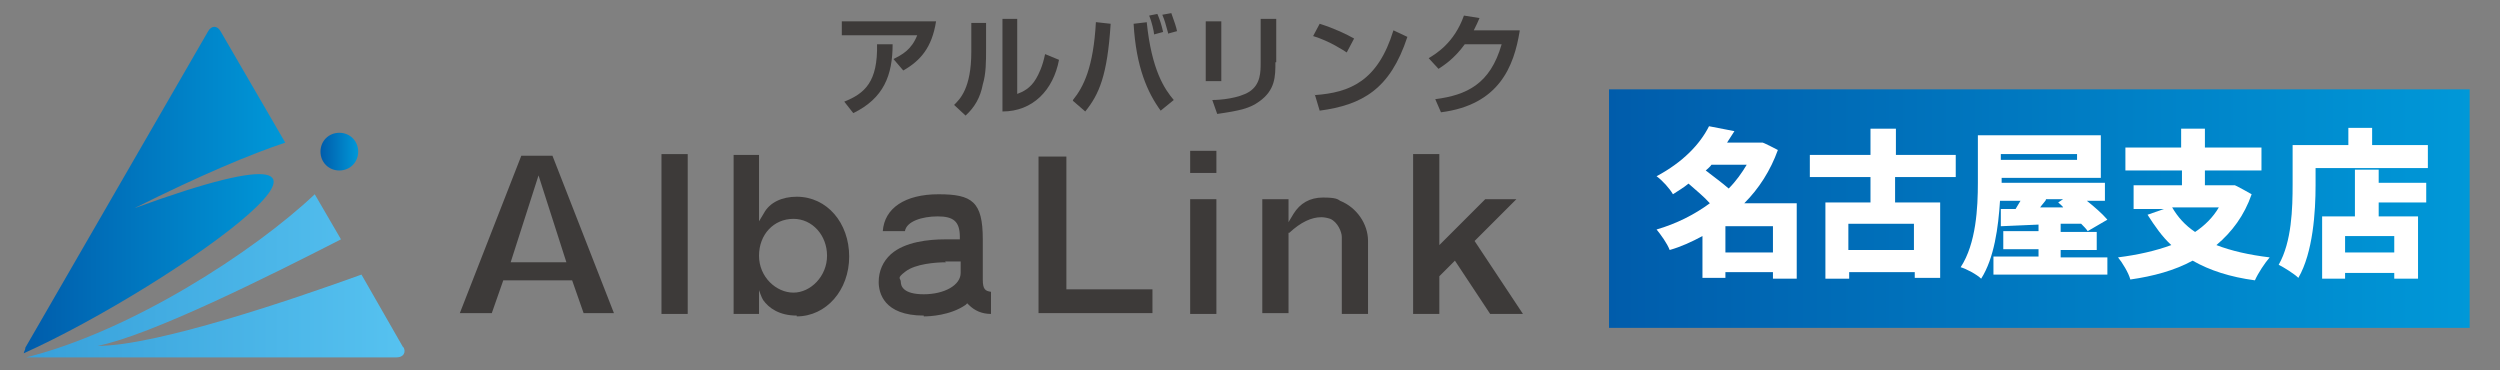
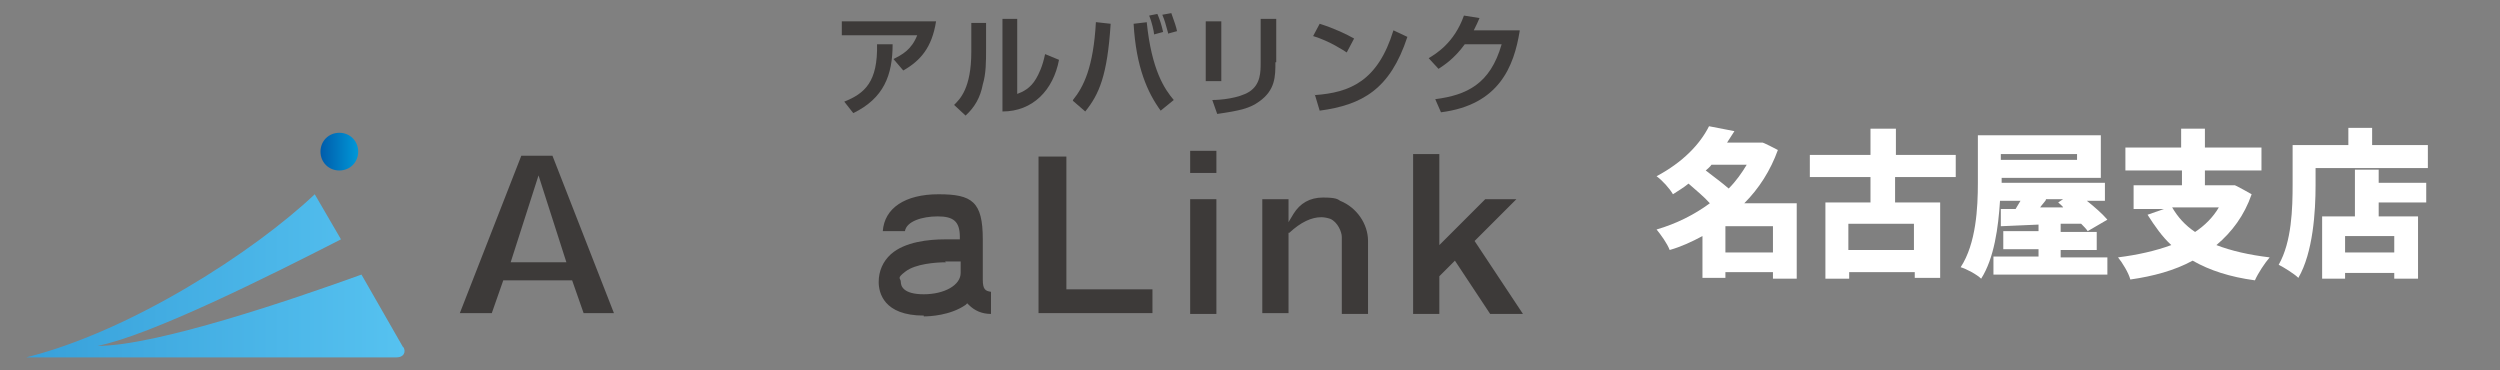
<svg xmlns="http://www.w3.org/2000/svg" id="_レイヤー_1" data-name=" レイヤー 1" version="1.1" viewBox="0 0 305 45.2">
  <rect x="0" y="0" width="305" height="45.2" fill="#808080" stroke="none" />
  <defs>
    <style>
      .cls-1 {
        fill: url(#_名称未設定グラデーション_2);
      }

      .cls-1, .cls-2, .cls-3, .cls-4, .cls-5, .cls-6 {
        stroke-width: 0px;
      }

      .cls-2 {
        fill: #3d3a39;
      }

      .cls-3 {
        fill: url(#_名称未設定グラデーション_4);
      }

      .cls-4 {
        fill: url(#_名称未設定グラデーション);
      }

      .cls-5 {
        fill: url(#_名称未設定グラデーション_3);
      }

      .cls-6 {
        fill: #fff;
      }
    </style>
    <linearGradient id="_名称未設定グラデーション_2" data-name="名称未設定グラデーション 2" x1="3.3" y1="-537.6" x2="49.4" y2="-537.6" gradientTransform="translate(0 -504) scale(1 -1)" gradientUnits="userSpaceOnUse">
      <stop offset="0" stop-color="#37a0da" />
      <stop offset="1" stop-color="#56c2f0" />
    </linearGradient>
    <linearGradient id="_名称未設定グラデーション_3" data-name="名称未設定グラデーション 3" x1="2.9" y1="-527.2" x2="34.8" y2="-527.2" gradientTransform="translate(0 -504) scale(1 -1)" gradientUnits="userSpaceOnUse">
      <stop offset="0" stop-color="#005cab" />
      <stop offset="1" stop-color="#0098d8" />
    </linearGradient>
    <linearGradient id="_名称未設定グラデーション_4" data-name="名称未設定グラデーション 4" x1="39.1" y1="-522.5" x2="43.7" y2="-522.5" gradientTransform="translate(0 -504) scale(1 -1)" gradientUnits="userSpaceOnUse">
      <stop offset="0" stop-color="#005cab" />
      <stop offset="1" stop-color="#0098d8" />
    </linearGradient>
    <linearGradient id="_名称未設定グラデーション" data-name="名称未設定グラデーション" x1="196.3" y1="1561.5" x2="301.3" y2="1561.5" gradientTransform="translate(0 -1536)" gradientUnits="userSpaceOnUse">
      <stop offset="0" stop-color="#005cab" />
      <stop offset="1" stop-color="#0098d8" />
    </linearGradient>
  </defs>
  <g>
    <g>
      <path class="cls-1" d="M49.2,42.4l-5.1-8.9c-8.3,3-25,8.7-32.2,8.7,6.5-1.3,20.9-8.5,29.7-13l-3.2-5.5c-7.4,7-22.4,16.7-35.2,19.9h45.2c.8,0,1.2-.6.8-1.3h0Z" />
      <g>
-         <path class="cls-5" d="M16.4,25.4c8.2-4.1,14.2-6.6,18.4-8l-7.9-13.6c-.4-.7-1.1-.7-1.5,0L3.1,42.4c0,.3-.2.5-.2.7,18.2-8.2,50.5-31.2,13.5-17.7Z" />
        <path class="cls-3" d="M43.7,18.5c0,1.3-1,2.3-2.3,2.3s-2.3-1-2.3-2.3,1-2.3,2.3-2.3,2.3,1,2.3,2.3Z" />
      </g>
    </g>
    <g>
      <path class="cls-2" d="M71.2,38.2l-1.4-4h-8.4l-1.4,4h-3.9l7.5-19.2h3.8l7.5,19.2h-3.8.1ZM62.3,32h6.8l-3.4-10.6s-3.4,10.6-3.4,10.6Z" />
-       <path class="cls-2" d="M80.7,18.8h3.2v19.5h-3.2v-19.5Z" />
-       <path class="cls-2" d="M97.2,38.5c-2.1,0-3.4-.9-4.1-1.9-.2-.3-.5-1.2-.5-1.2v2.9h-3.1v-19.4h3.1v8.1l.6-1c.7-1.3,2.2-2,4-2,3.7,0,6.4,3.2,6.4,7.3s-2.8,7.3-6.4,7.3h0ZM96.8,26.7c-2.4,0-4.2,1.9-4.2,4.5s2.1,4.5,4.2,4.5,4.1-2,4.1-4.5-1.8-4.5-4.1-4.5Z" />
      <path class="cls-2" d="M112.7,38.5c-4.9,0-5.5-2.8-5.5-4.1s.5-2.5,1.5-3.4c1.7-1.5,4.6-1.8,6.6-1.8s1,0,1.5,0h.3v-.3c0-1.9-.8-2.5-2.7-2.5s-3.8.6-4,1.8h-2.7c.2-2.8,2.7-4.5,6.8-4.5s5.4.9,5.4,5.5v4.9c0,1.2.3,1.4,1,1.5v2.7c-1.1,0-2-.4-2.7-1.1l-.2-.2-.2.2c-1.9,1.3-4.4,1.4-5.1,1.4h0ZM115.4,32c-1.3,0-3.7.2-4.9,1.1s-.6.8-.6,1.3.3,1.5,2.8,1.5,4.5-1.1,4.5-2.6v-1.4h-1.9,0Z" />
      <path class="cls-2" d="M126.7,38.2v-19.1h3.4v16.2h10.5v2.9h-14,.1Z" />
      <path class="cls-2" d="M145.2,18.4h3.2v2.7h-3.2v-2.7ZM145.2,24.3h3.2v14h-3.2v-14Z" />
      <path class="cls-2" d="M163.7,38.3v-9.4c0-.6-.5-1.8-1.4-2.2-.3-.1-.7-.2-1.1-.2-1.2,0-2.5.6-3.9,1.9h-.1v9.8h-3.2v-13.9h3.2v2.8l.6-1c.8-1.3,2-2,3.6-2s1.8.2,2.1.4c2,.8,3.4,2.8,3.4,4.9v8.9h-3.2Z" />
      <path class="cls-2" d="M181.8,38.3l-4.3-6.5-1.9,1.9v4.6h-3.2v-19.5h3.2v11.1l5.6-5.6h3.8l-5.1,5.1,5.9,8.9h-4Z" />
    </g>
    <g>
      <path class="cls-2" d="M114.2,2.6c-.5,3.2-1.9,4.8-4,6l-1.2-1.4c1-.5,2.2-1.1,2.9-2.9h-9.2v-1.7s11.5,0,11.5,0ZM103,12.4c2.5-1,4.1-2.4,4-7h1.9c0,3.8-1.1,6.6-4.8,8.4l-1.1-1.4Z" />
      <path class="cls-2" d="M120.3,6c0,1.5,0,3-.4,4.3-.3,1.6-1,2.8-2.1,3.8l-1.4-1.3c.7-.7,2.1-2,2.1-6.5v-3.5h1.8v3.3h0ZM124,11.5c.8-.3,1.7-.7,2.4-1.9.3-.5.8-1.5,1.1-3l1.7.7c-.7,3.7-3.2,6.3-6.9,6.3V2.3h1.8v9.2h0Z" />
      <path class="cls-2" d="M130.9,12.2c1.3-1.6,2.5-4,2.8-9.5l1.8.2c-.4,6.3-1.4,8.6-3.1,10.7l-1.5-1.3h0ZM139.9,2.7c.6,5.9,2.2,8.2,3.3,9.5l-1.6,1.3c-1.6-2.2-3-5.3-3.3-10.6l1.7-.2h0ZM140.8,4.2c0-.3-.3-1.6-.6-2.3l1-.2c.3.7.5,1.3.7,2.2l-1.1.3h0ZM142.5,4c-.3-1.1-.4-1.5-.7-2.2l1.1-.2c.4,1.1.6,1.7.7,2.2l-1.1.3h0Z" />
      <path class="cls-2" d="M149,9.9h-1.9V2.6h1.9v7.4h0ZM155.6,7.6c0,1.7,0,3.4-2,4.8-1.1.8-2.3,1.1-5.1,1.5l-.6-1.7c1,0,3.2-.2,4.5-1,1.4-.9,1.4-2.4,1.4-3.6V2.3h1.9v5.3h0Z" />
      <path class="cls-2" d="M164.3,6.4c-.3-.2-2.1-1.4-4.1-2l.8-1.5c1.9.6,3.3,1.3,4.2,1.8,0,0-.9,1.7-.9,1.7ZM160.4,11.6c4.3-.3,7.7-1.7,9.6-7.9l1.7.8c-2.1,6.4-5.5,8.3-10.7,9l-.6-2h0Z" />
      <path class="cls-2" d="M185.4,3.8c-.7,4.3-2.5,9-9.6,9.9l-.7-1.6c3.8-.5,6.7-1.8,8.1-6.7h-4.5c-1.3,1.8-2.6,2.6-3.2,3l-1.2-1.3c.8-.5,3.1-1.8,4.3-5.2l1.9.3c-.2.5-.4.9-.7,1.5h5.6,0Z" />
    </g>
  </g>
-   <rect class="cls-4" x="196.3" y="10.9" width="105" height="29.1" />
  <g>
    <path class="cls-6" d="M219.3,34h-3v-.8h-5.8v.7h-2.8v-5.1c-1.3.7-2.6,1.3-4,1.7-.3-.8-1.1-1.9-1.6-2.5,2.4-.7,4.6-1.8,6.5-3.2-.7-.8-1.7-1.6-2.6-2.4-.6.5-1.3.9-1.9,1.3-.4-.7-1.3-1.7-2-2.2,3.2-1.7,5.3-3.9,6.4-6.1l3.1.6c-.3.5-.6.9-.9,1.4h4.3c0-.1,1.9.9,1.9.9-.9,2.5-2.3,4.7-4.1,6.5h6.4v9.2h.1ZM208.8,20.1c-.2.3-.5.5-.7.7.9.7,2,1.5,2.8,2.2.9-.9,1.6-1.9,2.2-2.9,0,0-4.3,0-4.3,0ZM216.3,30.8v-3.2h-5.8v3.2h5.8Z" />
-     <path class="cls-6" d="M231.2,21.6v3.1h5.5v9.2h-3.1v-.7h-8v.8h-2.9v-9.3h5.5v-3.1h-7.4v-2.7h7.4v-3.2h3.1v3.2h7.3v2.7h-7.4ZM233.5,27.3h-8v3.2h8v-3.2Z" />
+     <path class="cls-6" d="M231.2,21.6v3.1h5.5v9.2h-3.1v-.7h-8v.8h-2.9v-9.3h5.5v-3.1h-7.4v-2.7h7.4v-3.2h3.1v3.2h7.3v2.7h-7.4ZM233.5,27.3h-8v3.2h8Z" />
    <path class="cls-6" d="M257.1,31.3v2.2h-13.9v-2.2h5.5v-.9h-4.3v-2.2h4.3v-.8l-4.6.2v-2.1c-.1,0,1.8,0,1.8,0,.2-.3.4-.7.6-1h-2.5c-.2,3.2-.7,7-2.3,9.5-.5-.5-1.8-1.2-2.5-1.4,1.9-2.9,2.1-7.3,2.1-10.3v-5.8h15v5.2h-12.1v.6h12.6v2.2h-2.2c1,.8,1.9,1.6,2.5,2.3l-2.4,1.4c-.2-.3-.5-.6-.8-.9h-2.5v1h4.4v2.2h-4.4v.9h5.7ZM244.1,18.8v.7h9.3v-.7h-9.3ZM249.6,24.4c-.2.3-.5.6-.7.9h2.8c0-.1-.6-.6-.6-.6l.6-.4h-2.1Z" />
    <path class="cls-6" d="M274.7,23.7c-.9,2.6-2.4,4.6-4.3,6.2,1.8.7,4,1.2,6.5,1.5-.6.7-1.4,1.9-1.8,2.8-3-.4-5.5-1.2-7.6-2.4-2.2,1.2-4.8,1.9-7.6,2.3-.2-.8-1-2.1-1.5-2.7,2.4-.3,4.6-.8,6.5-1.5-1.1-1-2-2.3-2.9-3.7l2-.7h-3.7v-2.9h5.9v-1.8h-6.9v-2.8h6.8v-2.3h2.9v2.3h6.9v2.8h-6.9v1.8h3.6c0-.1,2.1,1.1,2.1,1.1ZM265,25.3c.7,1.2,1.6,2.2,2.8,3,1.2-.8,2.2-1.8,2.9-3h-5.7Z" />
    <path class="cls-6" d="M296.2,17.8v2.7h-13.7v2.1c0,3.2-.3,8.2-2.1,11.3-.5-.5-1.8-1.3-2.4-1.6,1.6-2.8,1.7-6.9,1.7-9.8v-4.8h6.8v-2.1h2.9v2.1h6.8ZM290.2,22.3h5.8v2.4h-5.8v1.7h4.8v7.6h-2.9v-.7h-6v.7h-2.8v-7.6h4v-5.7h2.9v1.6ZM292.1,28.8h-6v2h6v-2Z" />
  </g>
</svg>